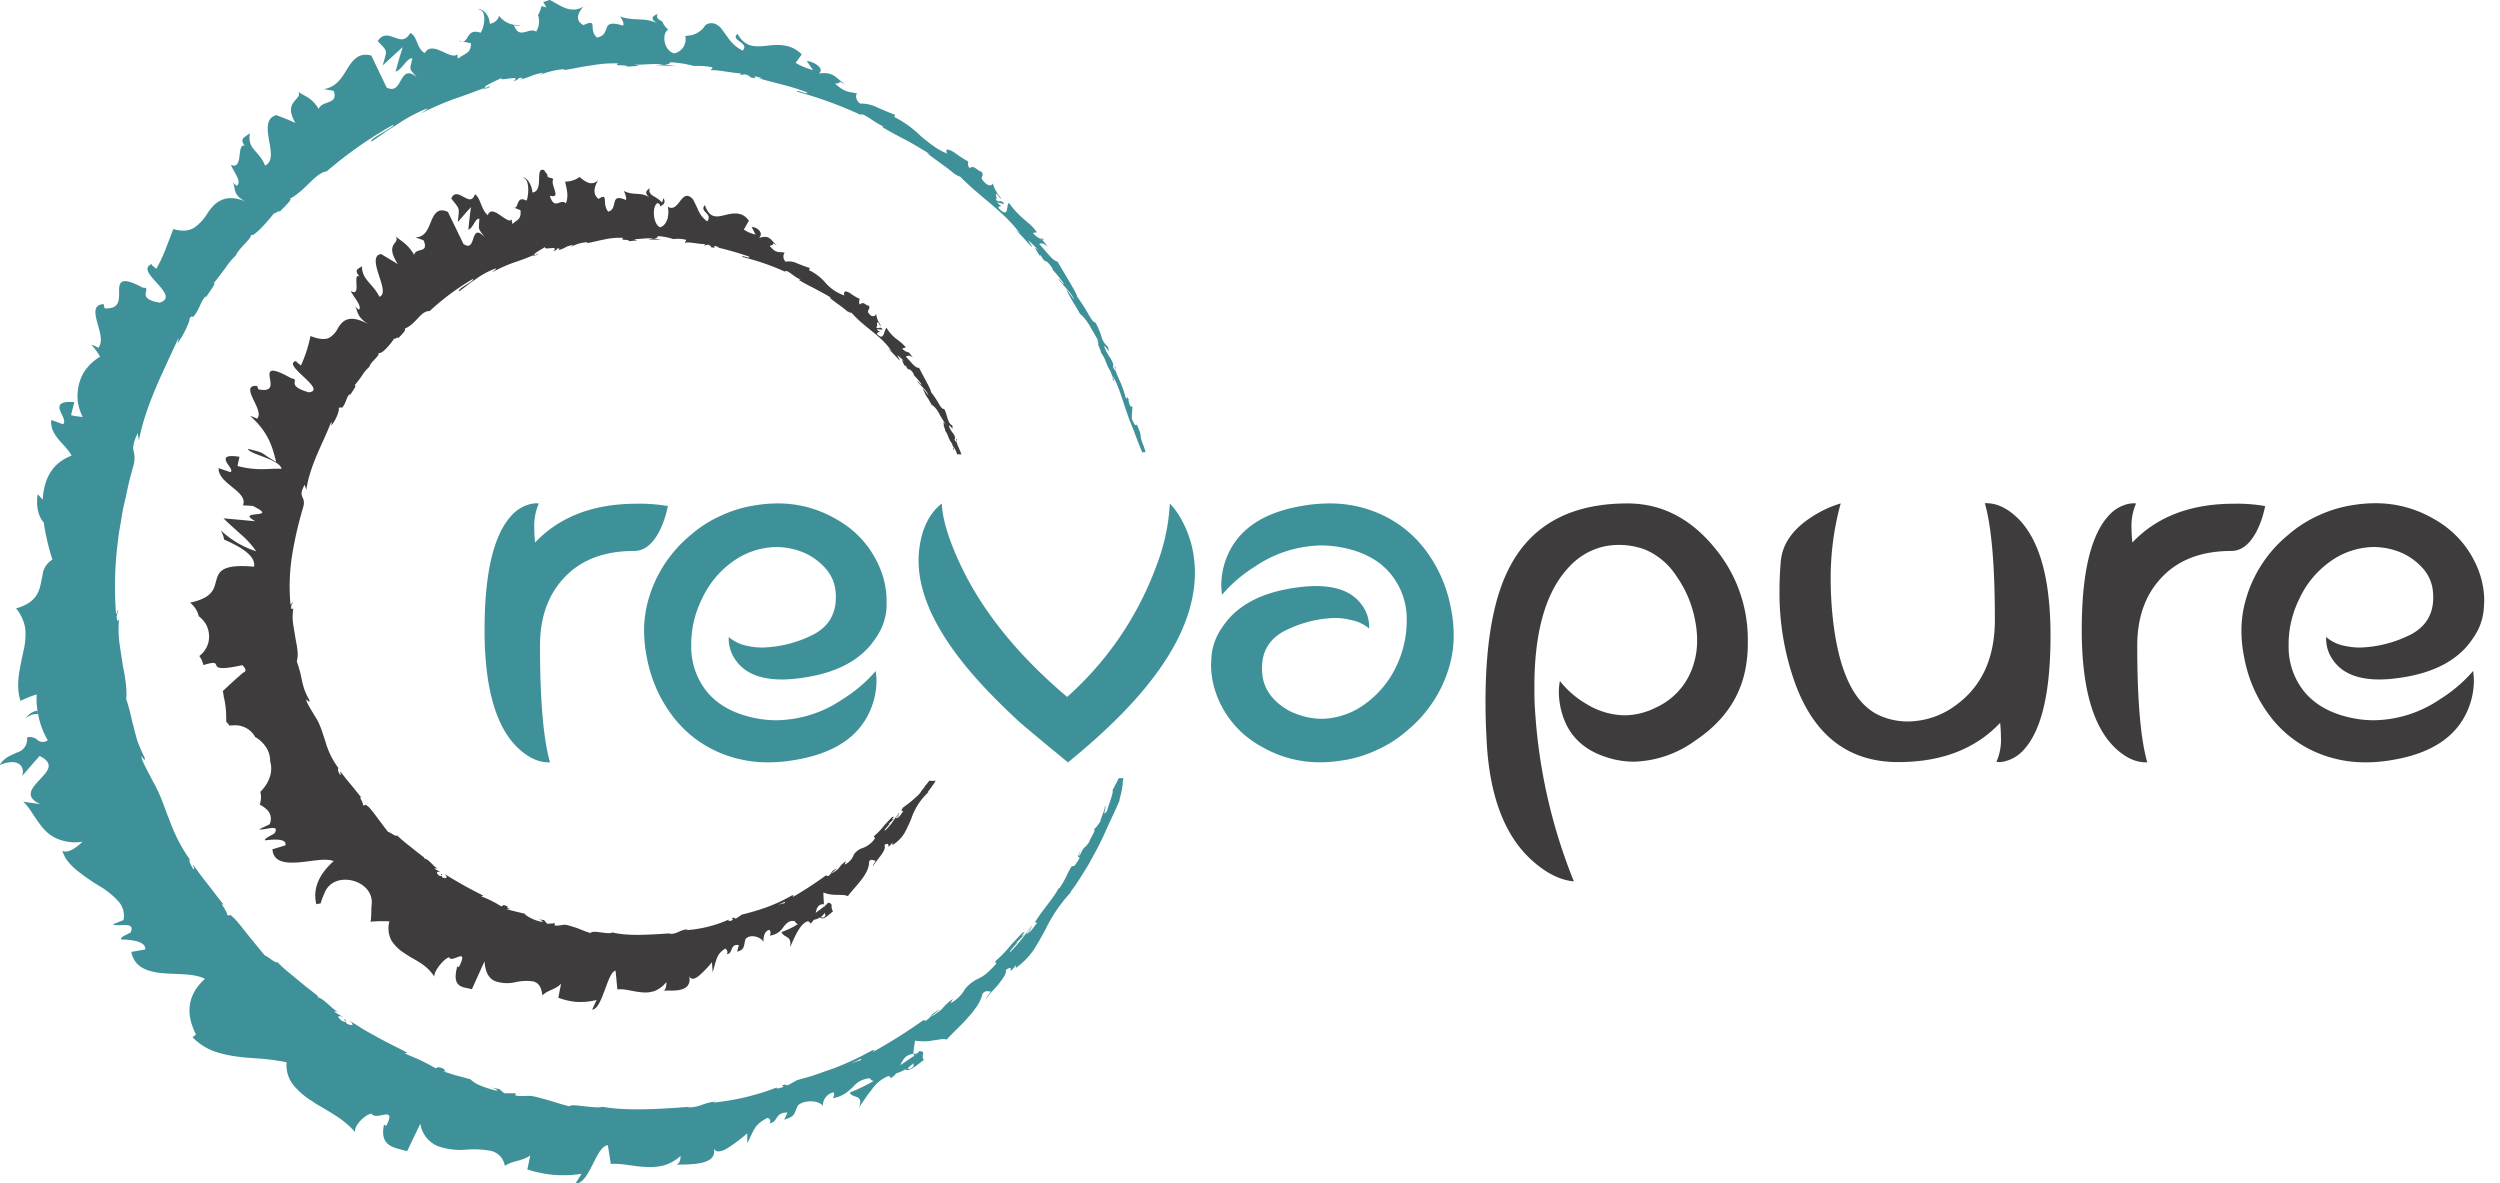
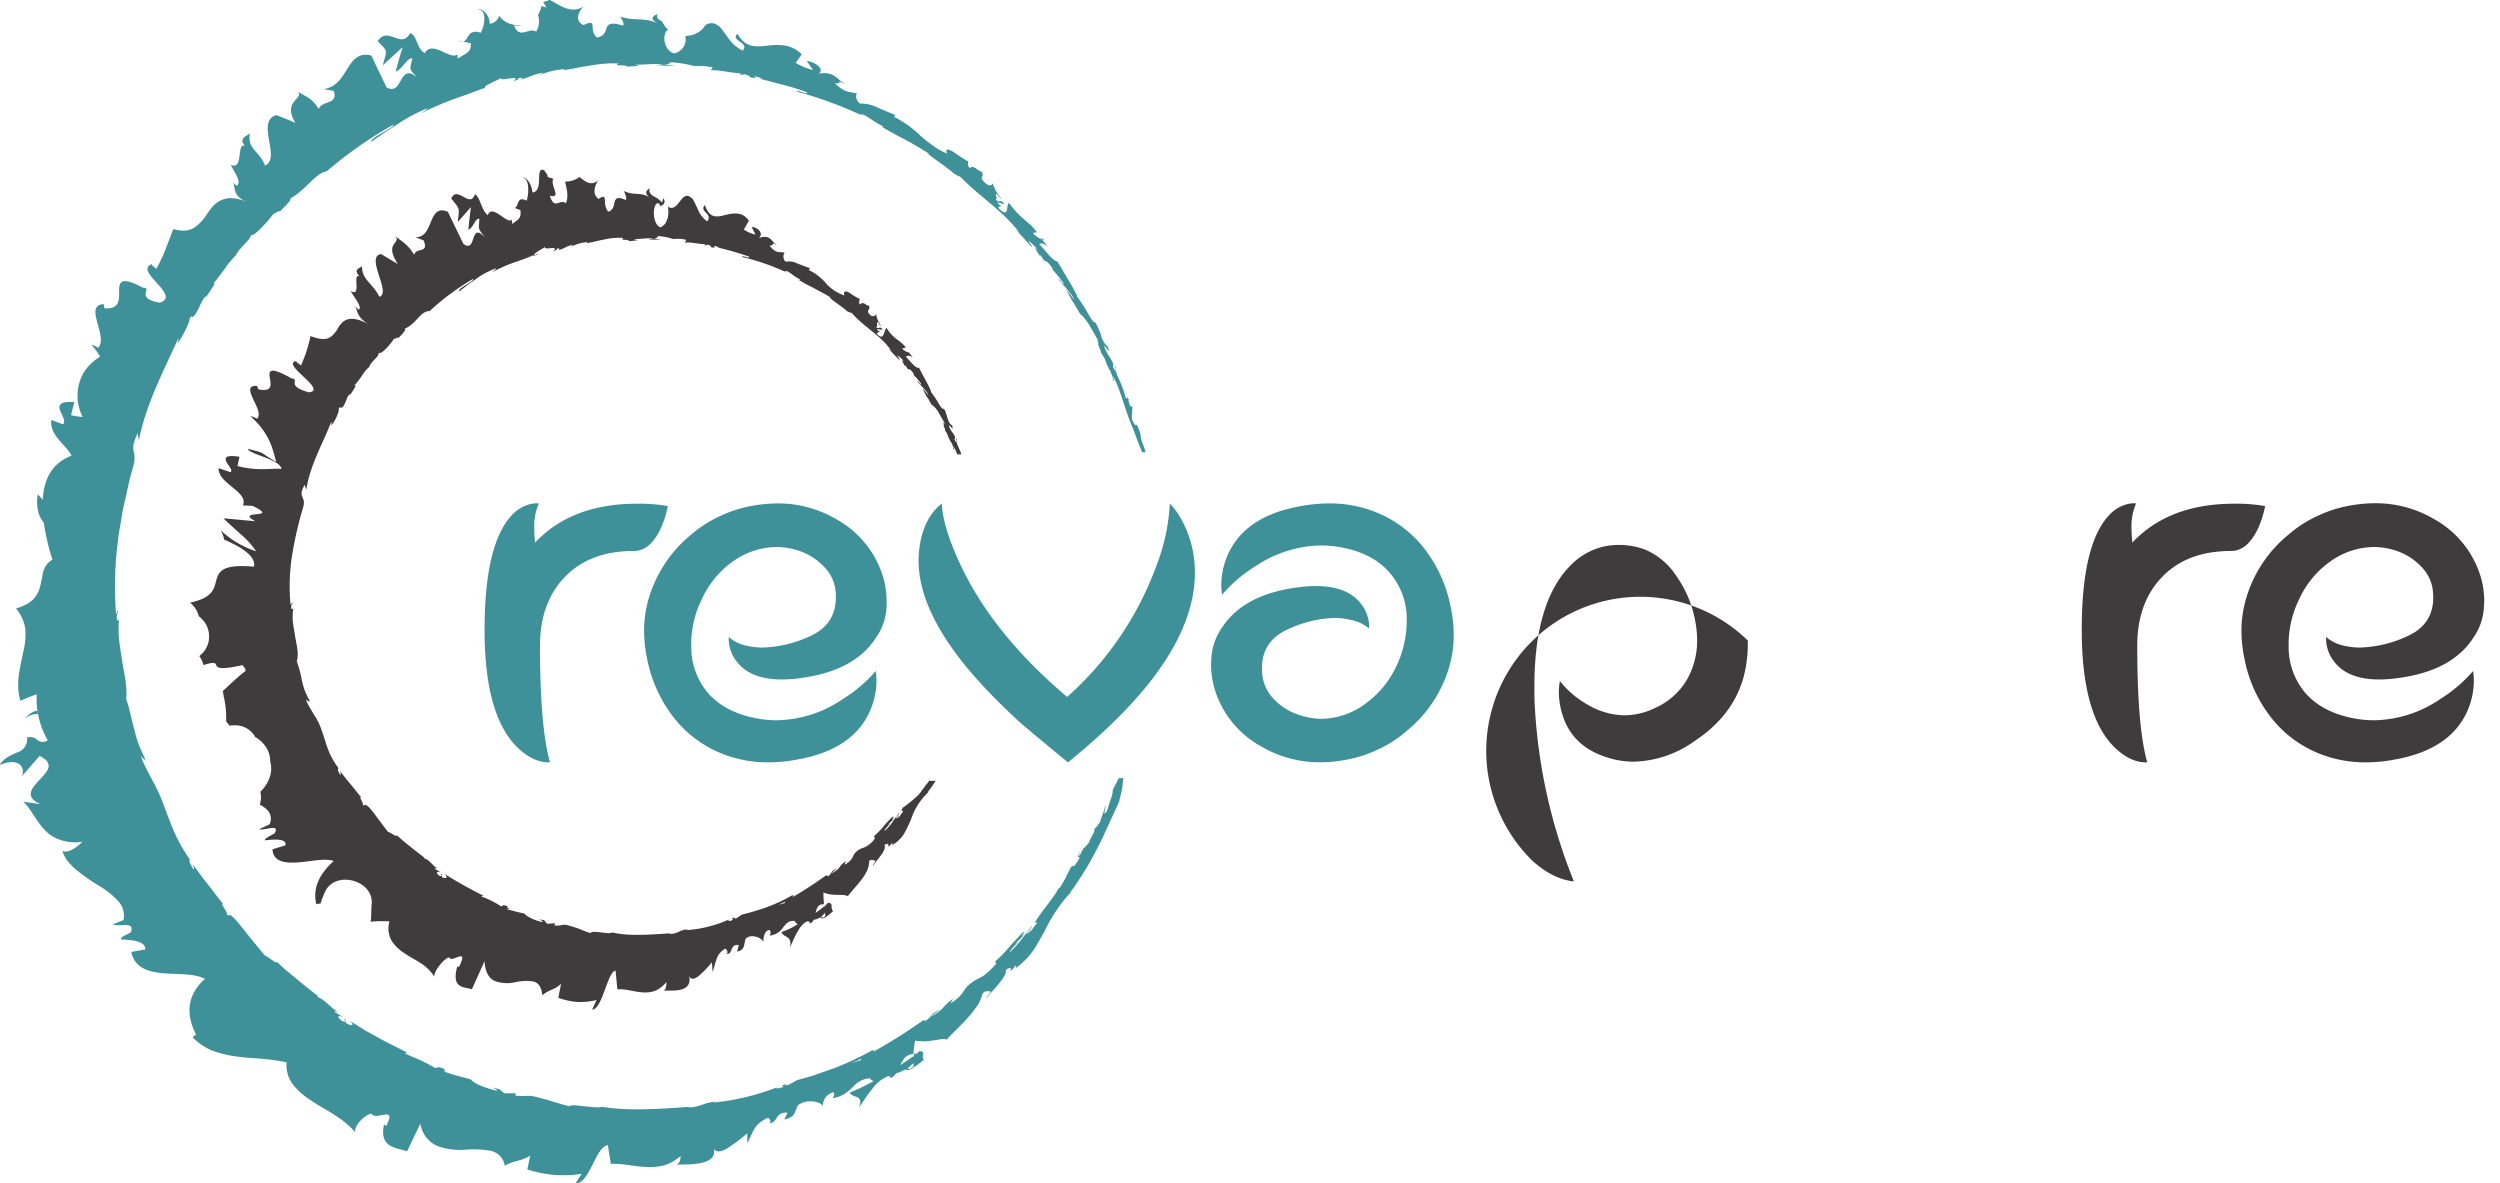
<svg xmlns="http://www.w3.org/2000/svg" id="Layer_1" data-name="Layer 1" viewBox="0 0 499.58 236.5">
  <defs>
    <style>.cls-1{fill:#3f9199;}.cls-2{fill:#3f3c3d;}</style>
  </defs>
  <path class="cls-1" d="M207.92,47.46l.31.37a2.09,2.09,0,0,0,.51.09Z" />
  <path class="cls-1" d="M7.61,142.68a3.34,3.34,0,0,0-2.54.94A3.55,3.55,0,0,1,7.49,142C7.52,142.23,7.56,142.46,7.61,142.68Z" />
  <path class="cls-1" d="M92.48,8.27l-.94-.17A1.81,1.81,0,0,0,92.48,8.27Z" />
  <path class="cls-1" d="M97.74,217.13l.59.12A2.13,2.13,0,0,0,97.74,217.13Z" />
  <path class="cls-1" d="M206.7,184.34Z" />
-   <path class="cls-1" d="M97.91,17.23l-.78.31-.15,0a3,3,0,0,1-.84.43C97,17.69,98.09,17.49,97.91,17.23Z" />
  <path class="cls-1" d="M228.49,89a6.52,6.52,0,0,1-.6-2.29l.1.24c-1.39-4.08-.52-.28-1.81-3.24a17.21,17.21,0,0,1,.14-2.35l-.5-.27c-.14-.42-.44-1.25-.22-1.16-.86-1.44-.07.33-.66-.47a21.05,21.05,0,0,0-1.28-3.59c-.53-1.16-.93-2.13-.7-2.51-.63-.55.59,2-.56,0,.22-.46-.07-1-.49-1.77a9.29,9.29,0,0,1-1.29-2.47c.67.33,1.28,2.11.76.17a4.15,4.15,0,0,1-1.33-2.2,13.08,13.08,0,0,0-1.18-2.68c-.3.12-.8-.63-1.41-1.7s-1.45-2.41-2.28-3.52c.34,0-2.52-4.61-3.84-6.89l.16,0c-.49,0-1.1-.47-1.76-1.19s-1.36-1.64-2.07-2.31c.47-.3.87-.18,1.72.5-.38-.49-.78-1-1.16-1.44a4.38,4.38,0,0,1-1.83-1.32l.83-.12A14.74,14.74,0,0,0,206,45l-1.47-1.27a17.87,17.87,0,0,1-2.91-3.19c-.64.43.15,3.38-2.12,1,0-.09,0-.19.14-.23a.72.72,0,0,1,.74,0,2.75,2.75,0,0,1-1.11-.89l1.44.4c-.79-1.23-.94-.09-1.71-.93.44-.43-.3-.92.15-1.16.25.16.54.89,1,1a8,8,0,0,1-1.76-3.09c-.16.36-.58.65-1.33.08-1.84-1.62-.1-1.17-.93-2.43-.72-.06-1.61-1.47-2.3-.68-.55-.47-.34-.94-.37-1.35a26.36,26.36,0,0,1-2.77-1.8c-1-.6-1.75-.92-1.54,0l.21.26-.19-.08a11.9,11.9,0,0,1-2.76-1.56,30,30,0,0,1-2.53-2,20.8,20.8,0,0,0-5.2-3.72l.23-.39c-1.17-.45-2.44-1-3.62-1.51a7.18,7.18,0,0,0-3.37-.76c-.65-.3-1.16-1.58-.62-2-1.88-.49-2.26-.08-4.45-2,2.11-.1-.29-1,2.06.16-2.09-1.42-2.3-2.56-5.29-2.17,1.35-1-1.14-2.46-2.4-2.49L162.47,14A13.47,13.47,0,0,1,159,12.57l1.21-1.7c-2.07-2.12-4.63-2-6.94-1.74s-4.36.4-5.87-2.36c-1.64,1.28,2.54,1.78,1,3.34a7.68,7.68,0,0,1-3-2.69c-.84-1.11-1.51-2.19-1.88-2.28A2.06,2.06,0,0,0,141,5l-.58.75a5,5,0,0,1-2.21,1.28l-1.27.17a2.89,2.89,0,0,1-2.18,3.47c-2.16-.51-2.58-4-1.22-4.77-.06-.05-.13-.09-.19-.15a3.8,3.8,0,0,1-1-1.45c-.79-.39-1.32-.8-.92-1.51-1.63.63-1.07,1.31,0,1.88-2.75-1.29-4.51-.36-7.55-1.37.53.59,1,1.81.51,1.79-2.36-.72-2.87-.25-3.16.47s-.38,1.63-1.92,1.94c-1.88-1.58.38-3.92-2.71-2.48-2.07-1.09-.7-2.9,0-3.77a3.25,3.25,0,0,1-2.12.66,5,5,0,0,1-2.05-.54c-.94-.43-1.83-1-2.6-1.41a5,5,0,0,1-1.27.43l.63,1.12c-.37-.14-.7-.21-1-.3A5,5,0,0,1,107.51,3a4,4,0,0,1-.37,3.33c-1.42-1-3.38,1.72-4.43-1.3A2.45,2.45,0,0,0,104.09,5l-.51,0a4.55,4.55,0,0,1-3.85-1.85,2.14,2.14,0,0,1-1.87,1.59c0-1.89-1.77-3.29-2.31-2.77,1.59-.26,1.51,2.87.51,4.57-2.81-.9-2.3,1.63-3.58,1.76l1.62.34c.07,2-1.17,2-2.56,3.06a1.1,1.1,0,0,1-.05-.93c-.57.66-1.56.23-2.68-.28-1.45-.69-3.1-1.43-3.92.12-1.67-.89-1.5-3.52-2.91-4-1,1.69-2,1.29-3.13.89s-2.3-.88-3.37.71c2.09,2.25,1.89,1.56,1,4.87,1.31-1.23,2.66-2.46,4-3.67-.52,1.63-1,3.28-1.43,4.92,1.42-.52,2.28-2.83,3.36-2.67-.6,2.59-.67,1.94.88,3.78-1.76-1.53-2.49-.59-3.14.54S79,18.29,77.27,17.51L74.2,11.1c-2.45-.66-3.65.8-4.75,2.57s-2.17,3.74-4.77,4.14c.68.12,1.35.21,2,.35,1,2.83-2.34,1.83-3,3.63-1.27-2.19-2.63-2.48-4.12-3.45,1.15,1.52-3.21,1.79-.52,6.23C57.79,24,56.49,23.49,55.21,23c-2.06.59-1.84,2.73-1.47,4.9s.91,4.4-.78,5.19c-1.07-2.92-3.67-3.3-3-6.47-1,.76-2.25,1.11-1,2.53-.84-.4-.95.82-1.1,2s-.38,2.36-1.71,1.8c.43,1.22,2.32,3.42,1.15,4.17a3.27,3.27,0,0,1-.78-.74c.6,1-.16,2.66,2.63,3.9-2.17-.89-3.72-.83-4.92-.29a5.21,5.21,0,0,0-1.56,1.09,13.39,13.39,0,0,0-1.19,1.51A9.7,9.7,0,0,1,39,45.37c-1,.69-2.3,1-4.37.4-.5,1.32-1.06,2.78-1.61,4.2a30.17,30.17,0,0,1-1.79,3.76c-.61-.58-1.14-.8-.79-1-4,1.36,6,6.33,1.47,7.75-2.56-.43-2.88-1.18-2.81-1.84s.56-1.17-.57-1.15c-4.36-2.36-4.71-1.13-4.73.54s.29,3.77-2.9,3.59l-.2-.85c-2,.11-1.79,1.69-1.31,3.51s1.29,3.91.26,5.24a4.75,4.75,0,0,0-1.39-.64A14.09,14.09,0,0,1,20,71.28a9.74,9.74,0,0,0-3.39,3.36,9.54,9.54,0,0,0-1,6,10.93,10.93,0,0,0,.9,2.68,15,15,0,0,1-2.3-.35c.18-.88.43-1.74.64-2.61C11.92,80.12,11.64,81,12,82s1.26,2.24.58,2.78l-2.33-.86c-.35,3.16,2.89,4.85,4.06,7.13a9.15,9.15,0,0,0-2.71,1.57c-2.13,1.83-2.91,4.52-3.06,7.24-.32-.37-.64-.73-1-1.07-.24,1.25-.29,4,1.2,5.61.24,1.71.59,3.2.83,4.22.2.85.51,2,.91,3.2a4.17,4.17,0,0,0-2,3.25c-.56,2.42-.5,5.15-5.28,6.51a8.09,8.09,0,0,1,1.3,2.12,7.31,7.31,0,0,1,.57,2.14,14.4,14.4,0,0,1-.43,4.46c-.6,3.06-1.6,6.43-.55,9.75a28.47,28.47,0,0,1,3.26-1.3A13.52,13.52,0,0,0,7.49,142c0,.23.07.46.12.68a16.05,16.05,0,0,0,1.93,5.24,1.64,1.64,0,0,1-2,0,2.17,2.17,0,0,0-2.14-.55,2.73,2.73,0,0,1-2,3c-1.15.55-2.58,1-3.47,2.52,3.23-1.4,5.17-.17,4.51,2.17q1.71-2,3.47-4c3.18,1.59,1.52,3.13,0,4.77s-3.14,3.36.13,4.86l-3.42-.48c1.25,1,2.22,3.17,3.83,5.1a10.85,10.85,0,0,0,1.36,1.35,8,8,0,0,0,1.76,1,9.18,9.18,0,0,0,4.9.55c-.82.85-2.91,2.51-4,1.78a6,6,0,0,0,1.06,2.1,12.3,12.3,0,0,0,1.8,1.81,40,40,0,0,0,4.44,3.1,16.12,16.12,0,0,1,3.78,3,4.29,4.29,0,0,1,1.13,3.86l-2.15.86c1.21.57,4.6-.75,3.58,1.61-.81.47-2.12.91-1.91,1.4,1,.05,5,.08,4.83,2l-2.79.49c.62,3.2,3.43,4,6.35,4.26s6.24,0,8.36,1.13c-4.72,4.23-2.91,8.88-1.79,11.1l-.68.57A11.71,11.71,0,0,0,42.56,210a22.17,22.17,0,0,0,4.81,1.13c1.63.25,3.36.31,5,.45a41.28,41.28,0,0,1,4.9.7,6.42,6.42,0,0,0,1.33,4.52,14.85,14.85,0,0,0,3.79,3.26c1.45,1,3.12,1.84,4.61,2.84a18.11,18.11,0,0,1,4,3.37c-.43-1.24,2.06-3.67,3.26-3.72.84,1.57,5.15-1.87,2.92,2.44l-.44-.26c-1,4.66,2.42,4.58,4.61,5.33L84,224.53a5.78,5.78,0,0,0,3.57,4.54,13.7,13.7,0,0,0,5.47.68,18.76,18.76,0,0,1,5,.22,3.59,3.59,0,0,1,2.83,3c1.71-1.1,3.47-.91,5.09-2.07l-.58,2.79a24.34,24.34,0,0,0,5,1.06,21.27,21.27,0,0,0,2.59.09c.47,0,1,0,1.51-.06s1.12-.13,1.74-.21L115,236.5c1.41.05,2.46-1.86,3.42-3.77s1.84-3.77,3.05-3.88l.59,3.74c2.35-.15,4.71.55,7.09.6a11.41,11.41,0,0,0,3.54-.31A8.87,8.87,0,0,0,136,231c0,.5-.09,1.49-.84,1.75,2.13-.14,8.32.34,7.48-3.28.37.93,1.46.71,2.69,0a32.49,32.49,0,0,0,4-3l0,2c1.51-3,1.41-3.67,4-5.07.62,0,.87,1,.27,1.06,2,0,1.06-2.21,3.77-2.13l-.66,1.41c2.25-.65,1.92-1.13,2.72-2.81,1.14-1.16,4.21-1.13,5,.07a2.76,2.76,0,0,1,2.11-2.73c.37.42,0,.92-.13,1.18a6.3,6.3,0,0,0,2.42-.9,12.43,12.43,0,0,0,1.67-1.39,4.67,4.67,0,0,1,3.35-1.68.94.94,0,0,0,.76.53,37.8,37.8,0,0,1-4.81,2.32c.56,1.26,2.87.26,1.85,3,.7-1,1.58-2.41,2.58-3.62a7.36,7.36,0,0,1,3.27-2.68,1.41,1.41,0,0,1,.48.21l-.16.26a2.51,2.51,0,0,0,1.23-1,7.89,7.89,0,0,0,1.87-.81c.72.67,2.68-1.16,3.7-1.88-.73-1,.67-1.76-1-1.74.14,0-.18.29-.79.77a1.69,1.69,0,0,0-.37.4.71.71,0,0,1,0-.14c-.66.47-1.54,1.07-2.54,1.75.5-1.12,1.08-2.11,2.58-2.24.12-1,.25-2.13.37-2.65a10.85,10.85,0,0,0,3.68-.06c1.2-.16,2.16-.41,2.62-.14,1.3-1.47,3-2.93,4.34-4.52a19.05,19.05,0,0,0,1.81-2.32,7.3,7.3,0,0,0,1-2.29c.62-.88,1.22-.44,1.69-.5-.32.55-.87,1-.95,1.45.61-.92,1.77-2,2.62-3.09s1.52-2.07,1.3-2.64c2.22-1.54-.29,1.83,2.08-1l-.09.61a14.86,14.86,0,0,0,3.53-3.56c.88-1.32,1.59-2.68,2.34-4a30.16,30.16,0,0,1,5.39-7.85.75.75,0,0,1-.35.21c.36-.44.71-.88,1-1.34l.95-1.43c.62-1,1.23-1.93,1.81-2.93,1.08-2,2.24-4.05,3.17-6.18s2-4.26,2.9-6.39c0-.21.07-.42.11-.63a14.32,14.32,0,0,0,.52-2.65,5.7,5.7,0,0,1,.17-1.22,6.32,6.32,0,0,1-.87,0l-.09.25.05-.25h-.05c-.52,1.16-.81,1.57-1.23,2.43.26.34-.73,2.74-1.1,4.12-1.18,1.7.11-1.32-.48-.89.16,0-.13.86-.41,1.63s-.59,1.44-.32,1.19c-.92,1.29-.71,1.15-1.36,1.71.29.47-.57,1.35-1,2.6-1.34,1.84-.69.28-1.8,2.5-.62.82,0-.56.19-.95-1.19,2-.24,1.12-.33,1.68-1.54,2.6-1,1-1.69,1.8-.47.81-.83,1.57-1.17,2.28a15.94,15.94,0,0,1-1.12,1.87c-.11,0-.29.26-.17,0-.87,1.83-3.52,4.74-4.69,6.78a1.05,1.05,0,0,1-.23.15c.37-.13.53-.06.58.08-.74.86-1.2,1.76-1.67,1.92a2.6,2.6,0,0,0,.58-.93l-.7,1c-1,.58,1-1.31.78-1.48l-2.19,2.88a28.54,28.54,0,0,1-2.16,2.38c-.51,0,2.79-3.09.92-1.59.68-.62,1.32-1.27,2-2-1.79,1.23,1.12-1.23-.58-.16-1.2,1.34-1.92,2-2.57,2.82A25.28,25.28,0,0,1,199,192c-.45.7.4,0-.05.72a18.12,18.12,0,0,1-2.06,2,7.64,7.64,0,0,1-1.36.83,7.4,7.4,0,0,0-2.68,2.08,7.25,7.25,0,0,1-2.89,2.84l.47-.88c-2.78,2.11-1.23,1.68-4.38,3.59.44-.51,2.17-1.69,1.71-1.43-2.13,1.1-1.24,1.16-2.73,2.22l-.52-.1a109.15,109.15,0,0,1-10.11,6.37c.15-.2.72-.63-.19-.3a61.19,61.19,0,0,1-7.34,3.45l-3.85,1.35c-1.26.46-2.54.75-3.74,1.11l-1.7.94c-.42.14-.84.07-.39-.12-1.92.39,0,.25-.9.63-1.06.33-1.47.2-.82-.09a48,48,0,0,1-13.05,3.13l.68-.23c-2.81.28-3.06,1.19-5.71,1.18l.49-.13c-6.12.5-12.94.86-17.58,0-.46.25-2,.07-3.42-.08s-2.82-.38-3.07,0c-1.71-.43-2.31-.65-3.09-.88s-1.72-.54-4.1-1.12c-1.29-.25-2,.11-3.63-.16l.06-.45-2.26,0c-.34-.26-.67-.55-1-.83l-1.49-.31c.58.19,1.19.55,1.07.65a20,20,0,0,1-3.63-1.16A5.68,5.68,0,0,1,94,215.67l-2.71-.73c-.91-.24-1.79-.56-2.69-.84a1.75,1.75,0,0,1,.92.1c-1.47-.45.2-.52-2.14-1,.3.24-.29.19-.39.25-.59-.37-1.58-.9-2.69-1.44s-2.38-1-3.42-1.53l.53-.09c-1.81-1-3.81-1.91-5.76-3-1-.56-2-1.09-3-1.67l-2.94-1.87c1.32,1,.69,1.33-.5.63l-.18-.74c-.92-.21,1.1.95-.65.29-1.41-1.06-.63-1.17.28-.73l-1.83-1.09c0-.2.44,0,.66-.06-.89-.26-2.67-2.53-4-2.89V199l-2.43-1.9-1.94-1.6L57.3,194c-.62-.51-1.22-1.1-1.91-1.75-.38.29-1.38-.81-2.47-1.33-.92-1.07-1.84-2.23-2.83-3.43S48.15,185,47,183.7c-1.69-1.68-.75-.28-1.64-.93.23-.42-1.88-3-.56-1.86-1.29-1.55-2-2.6-2.91-3.73l-1.45-1.85-1.9-2.58c.15.56.42,1.13.12.94-.56-.75-1-1.89-.74-1.89l.17.19a33.34,33.34,0,0,1-4.3-8.32c-.62-1.46-1.09-2.94-1.64-4.26-.28-.66-.56-1.29-.86-1.87a11.5,11.5,0,0,0-.74-1.4c-.7-1.42-1.51-2.81-2.13-4.27-.62-2.09.74,1.13.48-.49a31.65,31.65,0,0,1-1.4-3.2c-.32-1-.56-2-.79-2.89-.5-1.84-.79-3.61-1.5-5.61a7,7,0,0,0,.05-1.48,17.26,17.26,0,0,0-.14-1.81c-.13-1.3-.48-2.73-.7-4.23s-.48-3-.64-4.45a22.79,22.79,0,0,1,0-3.89l-.3.28c-.39-1.11.07-1.38.14-2.22-.25.13-.26,1.25-.45.55a70.8,70.8,0,0,1,.45-14.73c.11-1.25.39-2.47.58-3.7s.4-2.46.7-3.67.53-2.43.8-3.63.63-2.39.94-3.57a5.24,5.24,0,0,0,.06-3c-.14-.69-.16-1.48.81-3.57L27.76,88c1.38-7.19,5-14,7.9-20.46a2.86,2.86,0,0,1-.28,1.14c1.06-1.13,2.76-4.82,2.48-5,.63-.91.4,0,.91-.54,1-1.13,1.57-3.49,2.39-3.91.1,0,0,.19-.13.42.6-1.09,2.47-3.42,1.62-3,.84-1,1.61-2.06,2.32-3a15.63,15.63,0,0,1,2.18-2.63c.53-1.39,3.16-3.32,3-4.1.44.66,3.63-3,4.67-4.39-.25.56,1.23-.85,1-.16,1.36-1.36,2.63-2.59,2.12-2.67,3.2-1.7,5.06-5.15,7.35-5.46a81.67,81.67,0,0,1,13.32-9.32c.08.37-1.21,1-2.38,1.72s-2.32,1.4-2,1.67c1-.68,1.92-1.31,2.76-1.91l2.5-1.62A32.12,32.12,0,0,1,85,21.81c1.19-.44-.54.57-.87.85a59.35,59.35,0,0,1,6.53-2.85l3.21-1.13,1.57-.6L97,17.52c-.84-.17,2.77-1.64,3.27-2-1,1,4.31-.81,2.31.74.54-.18,1.2-.48,1-.64.84-.14,1.12-.09.34.33,1.48-.45,1.94-.65,2.38-.82a9.42,9.42,0,0,1,2.22-.58c0,.14-.53.3-.78.51a14.89,14.89,0,0,1,5.08-1.24c-.11.08.07.15-.28.22,1.89-.28,3.53-.68,5.22-.91.89-.14,1.79-.28,2.75-.38a26.09,26.09,0,0,1,3.11-.07c-1.31.63,1.53.15,1.77.65.8-.09,1.6-.12,2.4-.15l-1-.26c2.11.07,4-.31,5.79,0-.52,0-1.05.07-1.57.13,1.32,0,2.63.11,4,.16l-2.22-.35c2.15-.1-.19-.64,2.61-.29a19.58,19.58,0,0,1,3.18.6h.85a13,13,0,0,1,2.84.28c.38.2-.41.48-.16.61,1.08-.22,4.89.7,6.25.59-.45,0-.52.24-.39.32l.91-.12c.94.32,1.06.4.87.55,2.85.71-.78-.78,2.57.24a4.81,4.81,0,0,1-.73,0c3.38,1,6.61,1.59,9.62,2.8.75.73-2.71-.79-1.8-.08a79.71,79.71,0,0,1,13.23,4.9l-.73-.42c.81-.25,2.78,1.68,4.86,2.53-.42-.14-.63,0-.49,0,1.32.8,2.7,1.55,4.28,2.37s3.28,1.82,5.26,3.07l-.56-.21c1.4,1.17,3.9,2.77,5.37,4.08.55.25,1.42,1,1,.37,4.21,4.37,9.06,7.25,12.24,11.68-.45-.46-1.15-1-.8-.65,1.11,1,2.1,2.21,3.14,3.32-.05-.42-.28-.54-.77-1.39a17.17,17.17,0,0,1,2.16,2.12c-1.48-1.46-.25.24.18,1,0-.17.22,0,.23-.08,1.15,2.14.61,0,2.42,2.77l-.21-.06a25.78,25.78,0,0,1,2.32,2.86c.1.6-.86-1-1.08-.93,1.07,1.5,2.57,2.68,3.22,4.26-.48-.62-1.09-1.58-1.62-2.17a25.25,25.25,0,0,0,1.63,3l-.06-.12c.14.24.28.49.43.73h0c.38.66.77,1.31,1.13,2-.11-.25-.23-.49-.35-.72A11.11,11.11,0,0,1,218,65.53c.33.55.66,1.13,1,1.74s.59,1,1,1.57c-1.42-2-.24,0-.59-.09.29.75.76,1.87.53,1.6a8.25,8.25,0,0,1,1,1.8A10.43,10.43,0,0,0,222,74.37c-.05.12.64,1.44.28,1.23.86,1.71,0-.48.14-.38,1.52,2.58,2.29,6.55,4,10.44.64,1.72,1,2.74,1.43,3.72l.39,1a5.15,5.15,0,0,1,.68,0C228.79,89.84,228.63,89.39,228.49,89Zm-46,123.54c0-.05,0-.13,0-.19a2.09,2.09,0,0,1,.05.74c-.6.62-1,.56-1.19.4C181.66,213.24,182,212.94,182.47,212.53Zm-10.5-.92c.2,0,.09.22-.37.42.21-.18-.88.24-1.6.46C170.55,212.25,171.25,212,172,211.61Z" />
  <path class="cls-1" d="M182.92,210.83a2.75,2.75,0,0,1,.24-.27,4.92,4.92,0,0,0-.56,0c0,.17,0,.34,0,.49Z" />
  <path class="cls-1" d="M189.11,30.52l-.07-.08a.51.51,0,0,1,.09.26A.65.65,0,0,1,189.11,30.52Z" />
  <path class="cls-1" d="M207.78,51.08a2,2,0,0,0,.17.33A1.4,1.4,0,0,0,207.78,51.08Z" />
  <path class="cls-1" d="M215.16,61.53l-.11-.19-.09-.16.1.15h0Z" />
  <path class="cls-1" d="M219.18,68.65a.57.57,0,0,0,.19.11v0Z" />
-   <path class="cls-1" d="M96.14,18l-.33.12C95.05,18.38,95.57,18.18,96.14,18Z" />
  <path class="cls-1" d="M55.74,42.29s0,0,0,0l-.21.2Z" />
  <path class="cls-2" d="M48.61,134.38h0l.36-.3Z" />
  <path class="cls-2" d="M107.37,183.64l.4.06A.87.87,0,0,0,107.37,183.64Z" />
  <path class="cls-2" d="M190.53,89.22a8.27,8.27,0,0,1,.76,1.58,5.84,5.84,0,0,1,.83,0c-.15-.44-.34-.89-.52-1.3-.35-.77-.62-1.43-.35-1.73-.53-.32.31,1.36-.53.07.27-.37.06-.76-.24-1.23A4.21,4.21,0,0,1,189.6,85c.58.16.91,1.39.69,0-1-.38-1-2.4-1.65-3.31-.3.14-.65-.35-1.06-1.07A20.82,20.82,0,0,0,186,78.28c.3,0-1.55-3.18-2.35-4.79l.15,0c-.89.26-1.8-1.31-2.79-2.19.46-.32.79-.29,1.41.13-.25-.33-.52-.65-.77-1a2.23,2.23,0,0,1-1.36-.78l.74-.24a11,11,0,0,0-1.93-1.7,7.72,7.72,0,0,1-1.93-2.19c-.6.46-.44,2.81-1.93,1.19a.33.33,0,0,1,.16-.22.63.63,0,0,1,.72-.09c-.17-.09-.73-.22-.88-.62l1.13.11c-.46-.91-.77.08-1.27-.51.44-.44-.1-.72.32-1,.18.1.3.67.67.71a4.29,4.29,0,0,1-1-2.35.7.7,0,0,1-1.1.28c-1.23-1.1.11-1-.36-1.94-.59.06-1.07-1-1.75-.23-.37-.32-.13-.77-.09-1.13a10.17,10.17,0,0,1-1.93-1.15c-.68-.39-1.24-.55-1.21.25l.13.19a.74.74,0,0,1-.14,0,8.6,8.6,0,0,1-3.58-2.39,10.27,10.27,0,0,0-3.42-2.65l.23-.4c-.83-.24-1.69-.6-2.51-.91A3.68,3.68,0,0,0,157,52.3a1.4,1.4,0,0,1-.2-1.82c-1.32-.23-1.65.23-3-1.35,1.54-.33-.1-1,1.47-.07-1.35-1.13-1.39-2.2-3.59-1.51,1.08-1.11-.57-2.26-1.47-2.17l.76,1.49a6.32,6.32,0,0,1-2.32-1l1-1.76c-1.3-1.89-3.15-1.54-4.79-1.13s-3.08.71-4-2c-1.22,1.36,1.66,1.63.47,3.26a5.4,5.4,0,0,1-1.91-2.5c-.52-1.06-.94-2.09-1.2-2.16-2.1-1.92-2.57,3.06-4.76,1.73.22,1,.23,3.4-1.49,4.12-1.5-.48-1.71-4.23-.62-4.82a.51.51,0,0,1,.53.63c.54-.27,1.28-.54.71-1.66l-.29.89a6,6,0,0,0-1.73-1.28c-.59-.39-1-.81-.71-1.57-1.15.65-.76,1.32,0,1.88-1.89-1.27-3.12-.3-5.23-1.35.37.6.71,1.82.36,1.79-3.28-1.45-1.36,1.85-3.46,2.35-1.32-1.62.19-3.91-1.92-2.54-1.47-1.13-.57-2.91-.07-3.76-1,1-2,.65-2.93,0-.27-.19-.54-.41-.8-.62a4.73,4.73,0,0,1-2.88.91c.25,1.32.79,2.85.14,4.36-1.06-1.1-2.26,1.54-3.2-1.53,1.44.37,1.22-.38.9-1.35-.23-.7-.5-1.49-.2-2l-.3-.16a2.23,2.23,0,0,1-.8-.24.68.68,0,0,1-.07-.47,5,5,0,0,1-.65-.88c-2-.81.06,4.2-2.36,4.46-.1-1.85-1.51-3.35-1.87-2.88,1.14-.13,1.29,2.93.71,4.51-2.09-1.1-1.52,1.42-2.43,1.43L104,42c.22,1.9-.66,1.84-1.56,2.75a1.27,1.27,0,0,1-.1-1c-.34.66-1.11.13-2-.48-1.12-.79-2.4-1.67-2.85-.27-1.33-1-1.47-3.53-2.57-4.18-.56,1.52-1.38,1-2.27.53s-1.84-1.08-2.48.31c1.84,2.36,1.6,1.68,1.32,4.72.85-1,1.72-2,2.63-3-.22,1.5-.39,3-.52,4.52,1-.34,1.39-2.42,2.2-2.17-.16,2.42-.28,1.78,1.07,3.71-1.47-1.66-1.92-.85-2.26.14s-.61,2.12-2,1.17l-3.1-6.4c-1.95-.92-2.71.33-3.34,1.83S85,47.42,83,47.43c.56.2,1.1.38,1.65.6,1.14,2.73-1.59,1.34-1.88,2.9-1.31-2.18-2.42-2.62-3.74-3.71,1.13,1.54-2.34,1.18.46,5.55-1.09-.66-2.22-1.33-3.33-2-1.6.22-1.11,2.16-.48,4.12s1.4,4,.13,4.41c-1.32-2.7-3.53-3.41-3.46-6.09-.74.52-1.72.64-.49,2.06-.76-.47-.67.58-.62,1.59s0,2-1.17,1.28c.55,1.12,2.47,3.28,1.61,3.74a4.24,4.24,0,0,1-.77-.75c.66,1,.27,2.22,2.82,3.71-3.93-2.17-5.26-.81-6.19.72a4.66,4.66,0,0,1-1.7,1.91c-.76.41-1.88.42-3.8-.32a27,27,0,0,1-1.9,5.89c-.67-.58-1.22-.82-.78-.92-3.68.47,6.33,5.83,2.35,6.28-2.42-.69-2.81-1.31-2.83-1.81s.34-.84-.68-1c-4.31-2.43-4.49-1.51-4.3-.2s.77,3-2.25,2.42l-.29-.68c-1.86-.16-1.48,1.1-.81,2.54s1.66,3.13.83,4A6.55,6.55,0,0,0,50,83.13c4,3.56,4.52,6.76,5.19,9.17-3.57-2-1.68-1.62-5.65-2.61.21,1.1,6.24,2,6.73,4-2.27-.16-4.57.52-8.8-.56.1-.62.26-1.23.39-1.85-2.84-.43-3,.19-2.62,1s1.41,1.73.79,2.07l-2.35-.8c-.13,3.13,6,4.67,4.87,7.44l1.93.1c2.86,1.41,2,1.53.84,1.66s-2.44.23-.29,1.41l-6.36-.58c.64.68,2,1.88,3.36,3.11a17,17,0,0,1,3.15,3.47A18.81,18.81,0,0,1,44.13,106a4.9,4.9,0,0,1,.24.52,3.57,3.57,0,0,1,.4,1.3c4.21,1.83,6.31,3.54,6,5.42-6.19-.54-7,.86-7.5,2.55s-.5,3.62-5.3,4.64a4.85,4.85,0,0,1,1.75,2.71,6.09,6.09,0,0,1,1.39,1.52,5.15,5.15,0,0,1,.5,3.86,5.06,5.06,0,0,1-1.78,2.58,5,5,0,0,1,.82,1.81c5.13-1.63-.78,1.94,7.79,0,.81.87.77,1.27.16,1.5-1.38,1.18-2.74,2.42-4.08,3.69a6.49,6.49,0,0,1,.19,1.17l.09.3a18.7,18.7,0,0,1,.4,4.22c0,.14,0,.27,0,.41a6.82,6.82,0,0,1,.66.81,6.18,6.18,0,0,1,.89-.07A4.54,4.54,0,0,1,51,147.29a6.25,6.25,0,0,1,2.34,2.31,4.88,4.88,0,0,1,.64,2.5A5.24,5.24,0,0,1,54,155a7.2,7.2,0,0,1-1.67,2.91c-.09.11-.19.21-.29.31a.12.12,0,0,1,0,.05,5.69,5.69,0,0,1,.12,1,5.15,5.15,0,0,1-.25,1.52,6.07,6.07,0,0,1,1.43,1,2.52,2.52,0,0,1,.53,2.93l-2.08,1c1,.3,4.31-1.22,3.06.82-.8.49-2,1-1.93,1.39.93-.09,4.52-.61,4.11,1l-2.58.78c.14,2.53,2.54,2.81,5.09,2.63s5.48-.92,7.14-.27c-3.93,3.52-3.95,6.65-3.47,8.63a4.57,4.57,0,0,1,.85-.15,18.89,18.89,0,0,1,.89-2.33c2-4.42,9.84-2.33,9.32,2.52-.09.82-.06,1.63-.11,2.45a5.68,5.68,0,0,1-.11,1,25.22,25.22,0,0,1,3.77-.07,5.19,5.19,0,0,0,.44,3.89,8.28,8.28,0,0,0,2.6,2.49c1,.73,2.22,1.3,3.26,2a9,9,0,0,1,2.69,2.68c-.19-1.12,2-3.69,2.95-3.89.46,1.37,4.1-2.36,1.93,2l-.3-.2c-1.27,4.54,1.35,4.08,2.91,4.6l2.52-5.6c.15,2.36,1,3.55,2.2,4a7.25,7.25,0,0,0,3.94.19,9.7,9.7,0,0,1,3.58-.16c1,.24,1.64,1,1.84,2.79,1.29-1.2,2.53-1.09,3.74-2.33l-.55,2.8a13.8,13.8,0,0,0,3.5.82,13,13,0,0,0,4.15-.37l-.89,1.92c1,0,1.79-1.91,2.5-3.84s1.35-3.82,2.18-3.94l.36,3.74c1.65-.16,3.29.5,5,.59a5.79,5.79,0,0,0,2.47-.28,5.58,5.58,0,0,0,2.32-1.78c0,.5,0,1.48-.55,1.73,1.53-.12,6.19.66,5-3.44.21,1.39,1.05,1.25,2,.51a20.77,20.77,0,0,0,2.66-2.75l.14,2c.88-2.89.76-3.52,2.48-4.72.43.08.68,1,.26,1.07,1.41.14.58-2.08,2.49-1.79l-.34,1.33c1.54-.44,1.26-1,1.67-2.5.7-1,2.89-.68,3.61.56-.11-.95.25-2.4,1.24-2.39a1.07,1.07,0,0,1,0,1.11,3.64,3.64,0,0,0,2.73-1.71c.62-.77,1.17-1.37,2.25-1.19.24.4.45.55.64.6a14.56,14.56,0,0,1-3.28,1.59c.54,1.3,2.16.59,1.71,3.06.41-.86.9-2.1,1.49-3.12s1.27-1.91,2.11-2.1a1.65,1.65,0,0,1,.39.26l-.08.22a1.29,1.29,0,0,0,.8-.75,3.76,3.76,0,0,0,1.31-.5c.64.73,1.88-.71,2.58-1.21-.7-1,.28-1.51-1.08-1.75.15,0-.05.23-.48.6a1.08,1.08,0,0,0-.23.31v-.12c-.43.34-1,.78-1.69,1.26.23-1,.53-1.79,1.66-1.71-.06-.93-.12-1.9-.1-2.36,1.83.84,4.09.2,4.86.76,1.64-2.19,4.32-4.44,4.26-6.93.37-.66.93-.18,1.3-.16-.18.42-.55.75-.54,1.1.76-1.33,2.86-3.2,2.3-4.26,1.59-.93.05,1.49,1.59-.47v.49a6.84,6.84,0,0,0,2.42-2.39,27.33,27.33,0,0,0,1.37-2.9,12.7,12.7,0,0,1,3.82-5.63c-.29.25-.43.38-.58.37A22.11,22.11,0,0,0,187,156a4.51,4.51,0,0,1-1.32,0,4.71,4.71,0,0,1-.74.94,4.56,4.56,0,0,1-.74,1,4,4,0,0,1-.77,1,26.06,26.06,0,0,1-3,2.45,5.84,5.84,0,0,0-.3.53.5.5,0,0,1-.2.09c.3-.07.47,0,.54.15-.49.58-.75,1.22-1.12,1.28a1.35,1.35,0,0,0,.35-.66l-.44.67c-.74.31.62-.9.42-1.06-.46.62-.94,1.31-1.41,2a11.69,11.69,0,0,1-1.42,1.6c-.42-.07,1.84-2.09.52-1.16.46-.4.9-.83,1.33-1.26-1.32.69.76-.82-.52-.23-.81.88-1.28,1.35-1.7,1.88a14.14,14.14,0,0,1-1.77,1.82c-.26.51.33.08.07.59a5,5,0,0,1-2.33,1.81,3.36,3.36,0,0,0-1.83,1.34,3.5,3.5,0,0,1-1.83,2l.23-.7c-1.86,1.39-.71,1.28-2.86,2.47.26-.38,1.42-1.16,1.1-1-1.48.64-.78.83-1.78,1.54l-.41-.17a77,77,0,0,1-6.67,4.35c.08-.18.44-.49-.19-.31a33.15,33.15,0,0,1-4.88,2.29,49.06,49.06,0,0,1-5.09,1.52l-1.09.74c-.28.09-.58,0-.29-.16-1.29.22,0,.24-.56.54s-1,.06-.58-.17a25,25,0,0,1-8.66,2.16l.45-.19c-1.88.13-2,1-3.79.92l.33-.11c-4.08.27-8.63.62-11.7-.18-.64.55-4-.59-4.34.14-2.26-.71-1.59-.74-4.74-1.62-.85-.18-1.37.25-2.45.09l.07-.44-1.53.12c-.21-.23-.42-.48-.62-.73l-1-.17c.38.14.77.44.68.55a9.08,9.08,0,0,1-2.4-.82c-.7-.36-1.18-.74-1.16-.86-1.22-.28-2.44-.56-3.63-.92.11-.11.48,0,.86,0-1.37-.28.09-.55-1.62-.81.19.19-.23.21-.3.28a20.11,20.11,0,0,0-4-2l.41-.16a85.84,85.84,0,0,1-7.76-4.34c.84.74.32,1.1-.49.65l0-.64c-.67,0,.7.69-.54.36-.93-.73-.3-.95.33-.7l-1.25-.67c0-.18.34-.06.53-.17-.66-.08-1.66-1.82-2.63-1.91l0-.18c-.6-.48-1.13-.88-1.61-1.25l-1.3-1.05a30.82,30.82,0,0,1-2.5-2.12c-.35.3-1-.46-1.81-.71-.59-.73-1.17-1.54-1.79-2.35s-1.24-1.72-2-2.55c-1.18-1.06-.6-.09-1.26-.47.26-.36-1.14-2.1-.18-1.38-.87-1-1.37-1.72-2-2.46l-1-1.2-1.32-1.68c0,.41.2.8,0,.7-.4-.48-.6-1.29-.37-1.32l.12.11A16.05,16.05,0,0,1,65,148.07c-.36-1-.63-2-1-2.88a10,10,0,0,0-.57-1.23,6,6,0,0,0-.65-1.05l.1.14c-.52-.91-1.1-1.81-1.57-2.77-.39-1.39.6.71.52-.39a13.39,13.39,0,0,1-1-2.09c-.22-.67-.38-1.3-.52-1.92a22.54,22.54,0,0,0-1-3.71,5.8,5.8,0,0,0,.13-2.22c-.07-.86-.31-1.81-.46-2.79s-.36-2-.46-3a9.32,9.32,0,0,1,.11-2.58l-.31.19c-.37-.73.1-.91.17-1.47-.24.09-.27.83-.45.37a39.59,39.59,0,0,1,.34-9.76,75.69,75.69,0,0,1,2.22-9.6c.62-2.27-1.24-1.72.28-4.43l.33,1c.69-4.83,3.3-9.23,5-13.62,0,.3.12.39-.08.8.82-.68,1.82-3.19,1.54-3.39.42-.6.35,0,.74-.27.74-.7.88-2.42,1.54-2.62.11,0,0,.31-.13.48.21-.65,1.78-2.45,1-2.22a20.28,20.28,0,0,0,1.53-2,7.65,7.65,0,0,1,1.46-1.74c.21-1,2.15-2.15,1.84-2.84.48.61,2.55-1.86,3.15-2.86-.11.43.87-.5.77,0,.89-.91,1.7-1.76,1.28-1.91,2.31-.9,3.2-3.61,5-3.52a49.11,49.11,0,0,1,8.69-6.44c.11.35-.75.76-1.52,1.26s-1.53,1-1.27,1.23c.66-.47,1.24-.92,1.78-1.35l1.62-1.15a16,16,0,0,1,3.7-2c.8-.26-.32.48-.52.7a30.91,30.91,0,0,1,4.31-1.94c1.46-.48,2.84-1,4.19-1.59,0,.06-.27.21-.54.34.54-.18,1.3-.27,1.16-.55L107,51c-1-.16,2-1.52,2-1.76-.74,1.05,2.88-.45,1.61,1,.35-.14.78-.39.66-.56.56-.07.75,0,.25.35,2-.64,1.2-.73,3-1.09,0,.14-.34.26-.5.46a7.25,7.25,0,0,1,3.36-1c-.07.08,0,.15-.18.21,1.26-.21,2.34-.53,3.47-.73a13.6,13.6,0,0,1,3.9-.34c-.86.61,1,.17,1.19.67.53-.08,1.06-.12,1.59-.16l-.64-.26c1.4,0,2.66-.32,3.87-.08-.36,0-.71.09-1.06.16.88,0,1.76,0,2.64.06l-1.48-.29c1.44-.15-.11-.63,1.76-.36a12.18,12.18,0,0,1,2.12.5h0a6.91,6.91,0,0,1,2.47.12c.25.18-.29.49-.13.62.74-.29,3.27.42,4.2.21-.3,0-.37.27-.28.34l.63-.19c.61.25.7.32.55.49,1.9.49-.48-.72,1.74.05-.18,0-.11,0-.49,0a61.46,61.46,0,0,1,6.42,1.85c.46.63-1.82-.49-1.25.1a48.22,48.22,0,0,1,8.89,3.12l-.48-.29c.64-.36,1.87,1.27,3.34,1.73-.35-.15-.59.06-.47.05a31.46,31.46,0,0,0,2.87,1.55c1,.57,2.22,1.17,3.56,2l-.4-.1c.91.83,2.59,1.88,3.56,2.77.4.12,1,.6.75.15,2.64,3.12,6.16,4.74,8.13,7.86-.3-.31-.8-.66-.56-.41.75.69,1.42,1.46,2.13,2.19,0-.34-.16-.4-.44-1a7.56,7.56,0,0,1,1.5,1.37c-1-1-.26.23,0,.78,0-.12.18,0,.21-.09.67,1.51.53-.08,1.67,1.82l-.17,0a13.52,13.52,0,0,1,1.6,1.88c0,.45-.61-.64-.82-.56.73,1,1.85,1.7,2.23,2.8-.35-.4-.76-1-1.13-1.42a10.11,10.11,0,0,0,1,2l0-.08c.33.62.69,1.22,1,1.84l-.21-.5a5.52,5.52,0,0,1,1.54,1.9,20.12,20.12,0,0,0,1.51,2.4c-1.29-1.62-.36-.19-.69-.19.18.51.47,1.26.29,1.1.67.76.58,1.53,1.45,2.66-.06.09.42,1,.12.85C191,90.64,190.38,89.17,190.53,89.22ZM164.79,182.5c0-.05,0-.12,0-.17a2.23,2.23,0,0,1,.14.68c-.38.5-.66.39-.86.21A7.88,7.88,0,0,0,164.79,182.5Zm-8-2.28c.15,0,.1.22-.21.35.13-.15-.61.12-1.1.23C155.86,180.64,156.32,180.45,156.8,180.22Z" />
-   <path class="cls-2" d="M158.47,179.35h0l.72-.39Z" />
  <path class="cls-2" d="M185.38,79.53l.53,1C185.69,80.09,185.52,79.78,185.38,79.53Z" />
-   <path class="cls-2" d="M188.35,84.84a.37.37,0,0,0,.15.06h0Z" />
  <path class="cls-2" d="M106.3,51.29l-.22.09C105.59,51.61,105.93,51.47,106.3,51.29Z" />
  <path class="cls-1" d="M127.23,100.66a32.76,32.76,0,0,1,6.23.47,19.77,19.77,0,0,1-1.43,4.48c-1.4,3-3.18,4.49-5.32,4.49q-9,0-14,5.38-4.8,5.11-4.8,13.55,0,16.29,2,23.31h-.31c-2.08,0-4.15-1-6.23-3q-6.54-6.42-6.54-23.46T102.23,103a7.45,7.45,0,0,1,3.75-2.27,5.76,5.76,0,0,1,1.21-.16,1.8,1.8,0,0,1,.48.06,11.16,11.16,0,0,0-.9,5,26.11,26.11,0,0,0,.16,2.79Q114.25,100.66,127.23,100.66Z" />
  <path class="cls-1" d="M175,134.09a14,14,0,0,1,.15,2.06,14.89,14.89,0,0,1-1.16,5.59q-3.31,8.07-14.82,10.07a30.7,30.7,0,0,1-5.64.53,24.64,24.64,0,0,1-9.39-1.79,23.07,23.07,0,0,1-10-7.81,27.64,27.64,0,0,1-4.85-11.23,26.49,26.49,0,0,1-.58-5.43,22.42,22.42,0,0,1,.79-6A25.85,25.85,0,0,1,138,106.93a24.29,24.29,0,0,1,6-3.85,25.3,25.3,0,0,1,7.28-2.16,27.71,27.71,0,0,1,4.11-.32,22.9,22.9,0,0,1,11.65,3.11,19.71,19.71,0,0,1,9.29,11.13,17.11,17.11,0,0,1,.84,5c0,.46,0,.88,0,1.27v.15A11.63,11.63,0,0,1,175,127.5q-4.38,6.75-15.56,8.07a25.78,25.78,0,0,1-3.17.21q-6.48,0-9.17-3.74a7.28,7.28,0,0,1-1.48-4.33v-.42a8,8,0,0,0,3.8,1.79,13.86,13.86,0,0,0,3,.32,24,24,0,0,0,9.34-2.22q5.26-2.31,5.27-7.8c0-.39,0-.77-.05-1.16a8,8,0,0,0-2.16-4.8,12.33,12.33,0,0,0-4.91-3.27,14.63,14.63,0,0,0-4.8-.84,15.33,15.33,0,0,0-8.81,3,18.75,18.75,0,0,0-6.06,7.44,20.29,20.29,0,0,0-2.11,8.91v.79a14.27,14.27,0,0,0,3.32,9q3.59,4.11,10.39,5.22a21.73,21.73,0,0,0,3.43.26,24,24,0,0,0,13.13-4.22A28.65,28.65,0,0,0,175,134.09Z" />
  <path class="cls-1" d="M198.38,139.1Q183.56,124,183.56,112a16.87,16.87,0,0,1,.11-2q.68-6.33,4.53-9.39.21,4.59,3.48,11.71,6.49,14.19,21.57,26.95a65,65,0,0,0,17.88-26.32,40,40,0,0,0,2.64-12.34,15,15,0,0,1,2.11,2.85,21.22,21.22,0,0,1,2.74,8.28,21.71,21.71,0,0,1,.16,2.69q0,13.29-14.61,28.22l-1.48,1.47q-3.9,3.85-9.28,8.23-8.39-6.9-9.91-8.28Q200.86,141.63,198.38,139.1Z" />
  <path class="cls-1" d="M244.21,118.85a12.64,12.64,0,0,1-.16-2.06,15.13,15.13,0,0,1,1.16-5.59q3.33-8.07,14.77-10.07a32.29,32.29,0,0,1,5.64-.53,24.57,24.57,0,0,1,9.44,1.8,23,23,0,0,1,10,7.8,27.56,27.56,0,0,1,4.86,11.24,27.13,27.13,0,0,1,.58,5.43,22.89,22.89,0,0,1-.79,6A25.85,25.85,0,0,1,281.18,146a23.68,23.68,0,0,1-6,3.85,24.77,24.77,0,0,1-7.28,2.16,26.61,26.61,0,0,1-4.11.32,22.93,22.93,0,0,1-11.66-3.11,19.48,19.48,0,0,1-9.28-11.13,17.11,17.11,0,0,1-.84-5,11.87,11.87,0,0,1,.05-1.21v-.16a11.72,11.72,0,0,1,2.16-6.33q4.38-6.75,15.56-8.07a25.63,25.63,0,0,1,3.16-.21q6.49,0,9.18,3.75a7.32,7.32,0,0,1,1.48,4.32v.42a8.06,8.06,0,0,0-3.8-1.74,13.11,13.11,0,0,0-3.11-.37,23.53,23.53,0,0,0-9.23,2.22q-5.28,2.33-5.28,7.81a11.41,11.41,0,0,0,.06,1.16,8.25,8.25,0,0,0,2.16,4.85,11.52,11.52,0,0,0,4.9,3.22,14.13,14.13,0,0,0,4.86.89,15,15,0,0,0,8.75-3.06A19.42,19.42,0,0,0,279,133.2a21.25,21.25,0,0,0,2.11-9.08v-.63a14.1,14.1,0,0,0-3.38-9q-3.52-4.12-10.34-5.22a22.28,22.28,0,0,0-3.42-.27,24.16,24.16,0,0,0-13.19,4.22A27.87,27.87,0,0,0,244.21,118.85Z" />
-   <path class="cls-2" d="M314.51,176.13c-2.7-.25-5.45-1.6-8.22-4.06q-8.44-7.44-9.23-24.37-.21-3.85-.21-7.38,0-17.2,4.48-26.32,6.54-13.4,23.89-13.4,10.33,0,17.67,9.18A28.53,28.53,0,0,1,349.27,128c0,1.16,0,2.34-.16,3.53q-1,10.23-10.34,16.46a21.83,21.83,0,0,1-12.28,4.22,17.47,17.47,0,0,1-5.33-.85q-7.23-2.26-9.07-9a15.13,15.13,0,0,1-.58-4.06,11.28,11.28,0,0,1,.21-2.21,18.57,18.57,0,0,0,5.48,4.69,14.82,14.82,0,0,0,7.44,2.16,14,14,0,0,0,6.22-1.53,13.74,13.74,0,0,0,7.18-7.54,15.79,15.79,0,0,0,1.1-5.9,20,20,0,0,0-.37-3.8,22.34,22.34,0,0,0-3.74-9,13.85,13.85,0,0,0-6.38-5.38,15.06,15.06,0,0,0-5.06-.9,15.54,15.54,0,0,0-2.54.21,13.47,13.47,0,0,0-7.43,4.12q-7,7.28-7,24c0,1.4,0,2.86.11,4.37A109.19,109.19,0,0,0,314.51,176.13Z" />
-   <path class="cls-2" d="M379.33,152.29q-14.86,0-20.62-15.77a53.34,53.34,0,0,1-3.11-18.46q0-2.9.26-5.91.48-5.22,6.28-8.91a21.73,21.73,0,0,1,5.69-2.64,56.09,56.09,0,0,0-2,15.19,73.31,73.31,0,0,0,.58,9.07q1.95,15.15,9.49,18.25a13.63,13.63,0,0,0,5.33,1.06,15,15,0,0,0,2.11-.16,16,16,0,0,0,7.38-3q7.92-5.64,7.92-17.14,0-16.25-2-23.31H397c2.07,0,4.15,1,6.22,3q6.54,6.44,6.54,23.47t-5.38,22.84a7.37,7.37,0,0,1-3.74,2.26,4.49,4.49,0,0,1-1.11.16,3.39,3.39,0,0,1-.58-.05,10.83,10.83,0,0,0,.9-5c0-.84-.06-1.77-.16-2.79Q392.31,152.28,379.33,152.29Z" />
+   <path class="cls-2" d="M314.51,176.13c-2.7-.25-5.45-1.6-8.22-4.06A28.53,28.53,0,0,1,349.27,128c0,1.16,0,2.34-.16,3.53q-1,10.23-10.34,16.46a21.83,21.83,0,0,1-12.28,4.22,17.47,17.47,0,0,1-5.33-.85q-7.23-2.26-9.07-9a15.13,15.13,0,0,1-.58-4.06,11.28,11.28,0,0,1,.21-2.21,18.57,18.57,0,0,0,5.48,4.69,14.82,14.82,0,0,0,7.44,2.16,14,14,0,0,0,6.22-1.53,13.74,13.74,0,0,0,7.18-7.54,15.79,15.79,0,0,0,1.1-5.9,20,20,0,0,0-.37-3.8,22.34,22.34,0,0,0-3.74-9,13.85,13.85,0,0,0-6.38-5.38,15.06,15.06,0,0,0-5.06-.9,15.54,15.54,0,0,0-2.54.21,13.47,13.47,0,0,0-7.43,4.12q-7,7.28-7,24c0,1.4,0,2.86.11,4.37A109.19,109.19,0,0,0,314.51,176.13Z" />
  <path class="cls-2" d="M446.42,100.66a32.65,32.65,0,0,1,6.22.47,19.25,19.25,0,0,1-1.42,4.48q-2.12,4.48-5.33,4.49-9,0-14,5.38-4.8,5.11-4.8,13.55,0,16.29,2,23.31h-.32c-2.07,0-4.15-1-6.22-3Q416,142.91,416,125.87T421.42,103a7.39,7.39,0,0,1,3.74-2.27,5.85,5.85,0,0,1,1.22-.16,1.73,1.73,0,0,1,.47.06,11.16,11.16,0,0,0-.9,5c0,.84.06,1.77.16,2.79Q433.45,100.66,446.42,100.66Z" />
  <path class="cls-2" d="M494.2,134.09a12.73,12.73,0,0,1,.16,2.06,15.09,15.09,0,0,1-1.16,5.59q-3.33,8.07-14.82,10.07a30.86,30.86,0,0,1-5.64.53,24.61,24.61,0,0,1-9.39-1.79,23.07,23.07,0,0,1-10-7.81,27.52,27.52,0,0,1-4.86-11.23,27.2,27.2,0,0,1-.58-5.43,22.43,22.43,0,0,1,.8-6,25.79,25.79,0,0,1,8.54-13.19,24.25,24.25,0,0,1,6-3.85,25.39,25.39,0,0,1,7.28-2.16,27.91,27.91,0,0,1,4.11-.32,22.93,22.93,0,0,1,11.66,3.11,19.69,19.69,0,0,1,9.28,11.13,17.15,17.15,0,0,1,.85,5,12.44,12.44,0,0,1-.06,1.27v.15a11.63,11.63,0,0,1-2.16,6.28q-4.38,6.75-15.56,8.07a25.63,25.63,0,0,1-3.16.21q-6.5,0-9.18-3.74a7.35,7.35,0,0,1-1.48-4.33v-.42a8,8,0,0,0,3.8,1.79,13.89,13.89,0,0,0,3,.32,24,24,0,0,0,9.33-2.22q5.28-2.31,5.28-7.8a11.27,11.27,0,0,0-.06-1.16,8,8,0,0,0-2.16-4.8,12.3,12.3,0,0,0-4.9-3.27,14.63,14.63,0,0,0-4.8-.84,15.3,15.3,0,0,0-8.81,3,18.86,18.86,0,0,0-6.07,7.44,20.41,20.41,0,0,0-2.1,8.91v.79a14.16,14.16,0,0,0,3.32,9q3.58,4.11,10.39,5.22a21.64,21.64,0,0,0,3.43.26,24,24,0,0,0,13.13-4.22A28.58,28.58,0,0,0,494.2,134.09Z" />
</svg>